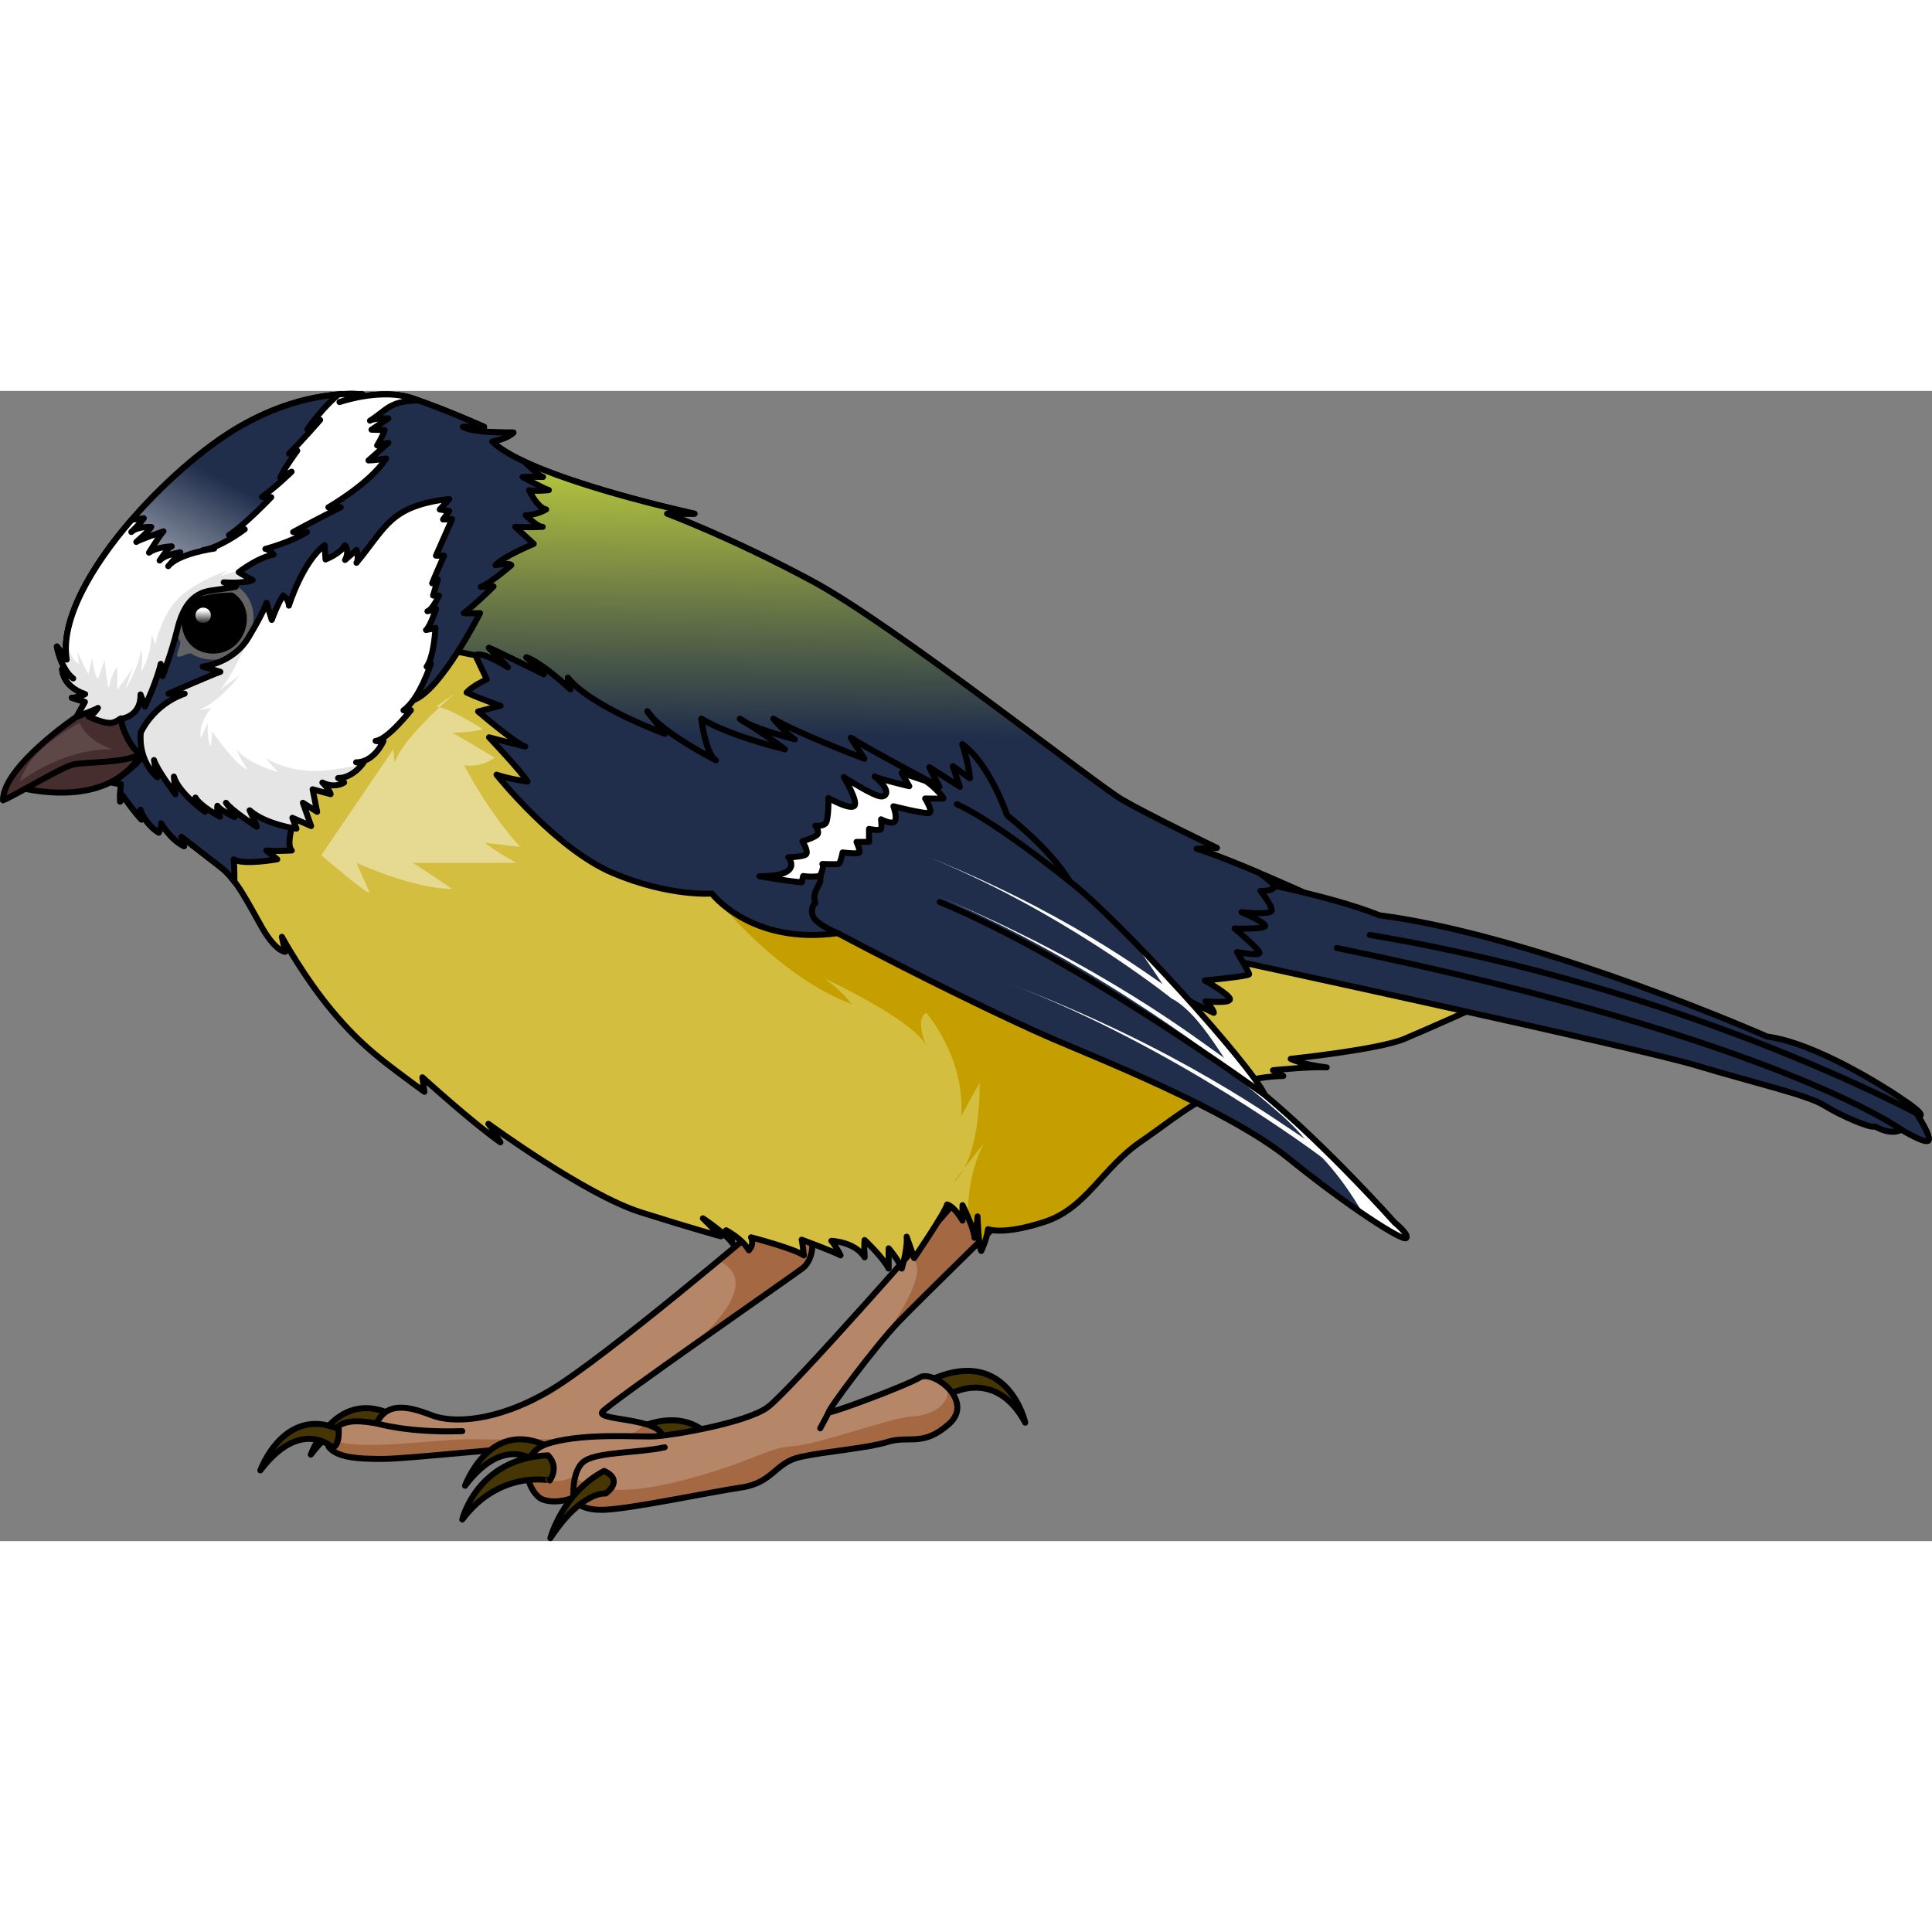
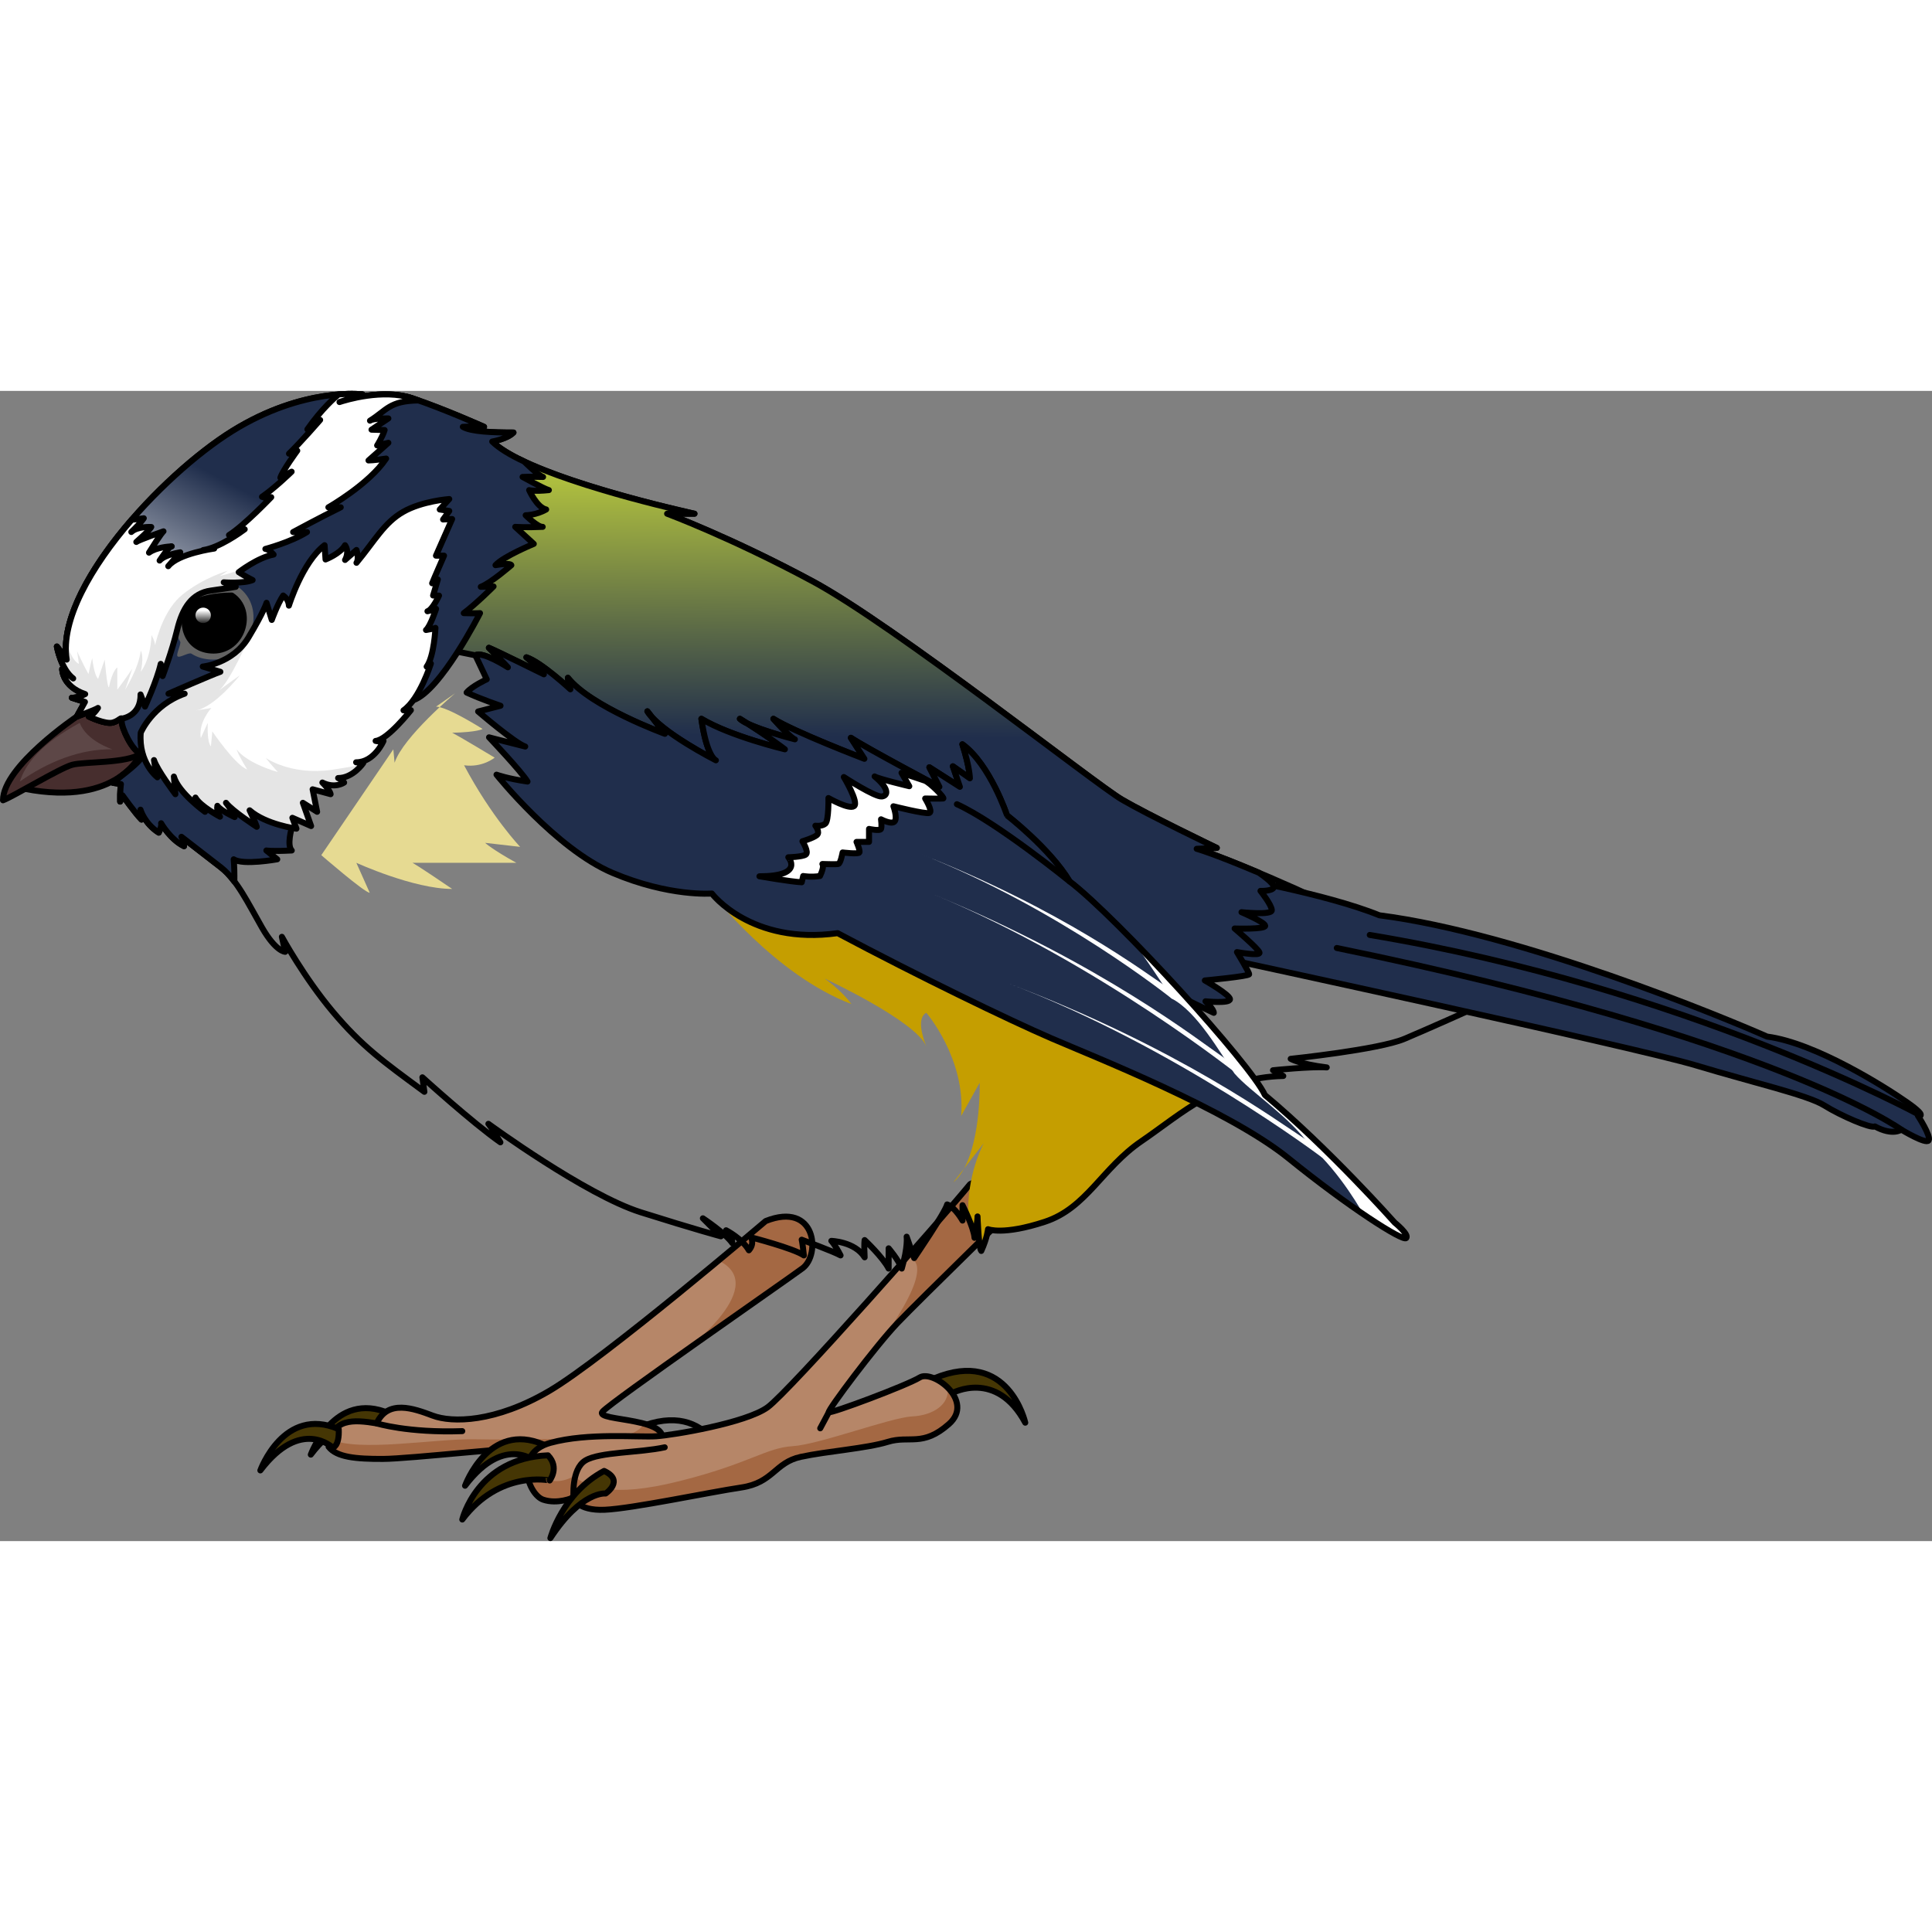
<svg xmlns="http://www.w3.org/2000/svg" version="1.1" id="Layer_1" width="800px" height="800px" viewBox="0 0 321.997 191.699" enable-background="new 0 0 321.997 191.699" xml:space="preserve">
  <rect x="0" y="0" width="321.997" height="191.699" fill="#808080" stroke="none" />
  <g>
    <g>
-       <path fill="#453604" d="M121.57,180.197c0,0-2.791-12.567-15.188-7.39c0.006,1.738,3.029,2.455,3.029,2.455    S116.746,171.231,121.57,180.197z" />
      <path fill="none" stroke="#000000" stroke-linecap="round" stroke-linejoin="round" stroke-miterlimit="10" d="M121.57,180.197    c0,0-2.791-12.567-15.188-7.39c0.006,1.738,3.029,2.455,3.029,2.455S116.746,171.231,121.57,180.197z" />
      <path fill="#453604" d="M51.801,177.286c0,0,3.895-10.836,13.064-6.876c0.129,2.88-0.988,3.082-0.988,3.082    S58.59,168.356,51.801,177.286z" />
      <path fill="none" stroke="#000000" stroke-linecap="round" stroke-linejoin="round" stroke-miterlimit="10" d="M51.801,177.286    c0,0,3.895-10.836,13.064-6.876c0.129,2.88-0.988,3.082-0.988,3.082S58.59,168.356,51.801,177.286z" />
      <path fill="#B68668" d="M127.613,138.358c0,0-26.951,22.947-36.023,28.283c-9.072,5.338-16.277,5.349-19.479,4.143    c-3.201-1.207-7.471-2.746-9.34,1.293c-3.869-0.632-7.471-0.898-8.004,3.904c1.334,1.734,4.535,2.042,9.072,2.021    c4.535-0.021,22.613-2.104,27.35-2.021s15.211,4.803,18.68-0.133c3.469-4.938-11.012-4-9.441-5.736    c1.568-1.736,30.252-21.615,33.322-23.883C136.818,143.961,136.018,135.022,127.613,138.358z" />
      <path fill="#B68668" d="M127.613,138.358c0,0-26.951,22.947-36.023,28.283c-9.072,5.338-16.277,5.349-19.479,4.143    c-3.201-1.207-7.471-2.746-9.34,1.293c-3.869-0.632-7.471-0.898-8.004,3.904c1.334,1.734,4.535,2.042,9.072,2.021    c4.535-0.021,22.613-2.104,27.35-2.021s15.211,4.803,18.68-0.133c3.469-4.938-11.012-4-9.441-5.736    c1.568-1.736,30.252-21.615,33.322-23.883C136.818,143.961,136.018,135.022,127.613,138.358z" />
      <path fill="#A46843" d="M109.869,175.848c1.375-1.958-0.074-2.99-2.225-3.634l-0.459,0.163c0,0-1.342,2.482-8.508,2.349    c-7.168-0.134-12.412,0.134-19.58,0c-6.633-0.124-19.35,2.21-24.072-0.029c-0.113,0.384-0.205,0.802-0.258,1.284    c1.334,1.734,4.535,2.042,9.072,2.021c4.535-0.021,22.613-2.104,27.35-2.021S106.4,180.784,109.869,175.848z" />
      <path fill="#A46843" d="M127.613,138.358c0,0-3.236,2.755-7.842,6.576c0.109,0.063,0.215,0.127,0.328,0.188    c8.342,4.492-6.836,15.556-6.836,15.556l0,0c8.637-6.122,18.734-13.153,20.486-14.448    C136.818,143.961,136.018,135.022,127.613,138.358z" />
      <path fill="none" stroke="#000000" stroke-linecap="round" stroke-linejoin="round" stroke-miterlimit="10" d="M127.613,138.358    c0,0-26.951,22.947-36.023,28.283c-9.072,5.338-16.277,5.349-19.479,4.143c-3.201-1.207-7.471-2.746-9.34,1.293    c-3.869-0.632-7.471-0.898-8.004,3.904c1.334,1.734,4.535,2.042,9.072,2.021c4.535-0.021,22.613-2.104,27.35-2.021    s15.211,4.803,18.68-0.133c3.469-4.938-11.012-4-9.441-5.736c1.568-1.736,30.252-21.615,33.322-23.883    C136.818,143.961,136.018,135.022,127.613,138.358z" />
      <path fill="#453604" d="M77.508,182.471c0,0,3.895-10.834,13.064-6.875c0.129,2.88-0.988,3.082-0.988,3.082    S84.297,173.542,77.508,182.471z" />
      <path fill="none" stroke="#000000" stroke-linecap="round" stroke-linejoin="round" stroke-miterlimit="10" d="M77.508,182.471    c0,0,3.895-10.834,13.064-6.875c0.129,2.88-0.988,3.082-0.988,3.082S84.297,173.542,77.508,182.471z" />
      <path fill="none" stroke="#000000" stroke-linecap="round" stroke-linejoin="round" stroke-miterlimit="10" d="M62.771,172.077    c0,0,5.203,1.617,14.275,1.293" />
      <path fill="#453604" d="M43.391,179.917c0,0,3.893-10.834,13.063-6.875c0.129,2.88-0.988,3.082-0.988,3.082    S50.178,170.987,43.391,179.917z" />
      <path fill="none" stroke="#000000" stroke-linecap="round" stroke-linejoin="round" stroke-miterlimit="10" d="M43.391,179.917    c0,0,3.893-10.834,13.063-6.875c0.129,2.88-0.988,3.082-0.988,3.082S50.178,170.987,43.391,179.917z" />
      <g>
        <path fill="#453604" d="M170.875,171.964c0,0-2.791-12.567-15.186-7.39c0.004,1.738,3.029,2.455,3.029,2.455     S166.053,162.999,170.875,171.964z" />
        <path fill="none" stroke="#000000" stroke-linecap="round" stroke-linejoin="round" stroke-miterlimit="10" d="M170.875,171.964     c0,0-2.791-12.567-15.186-7.39c0.004,1.738,3.029,2.455,3.029,2.455S166.053,162.999,170.875,171.964z" />
        <path fill="#B68668" d="M172.012,133.231c0,0-18.834,18.35-22.463,22.16c-3.627,3.813-11.646,14.512-11.408,14.819     c0.236,0.308,12.98-4.45,15.156-5.787c2.178-1.337,9.232,3.905,4.852,7.769s-6.568,1.853-10.166,2.963     c-3.598,1.109-10.154,1.557-14.518,2.503s-4.564,4.308-9.91,5.104s-18.121,3.505-22.75,3.713     c-4.631,0.207-5.322-2.014-5.322-2.014s-2.512,1.145-4.943,0.338c-2.432-0.806-5.066-7.754,1.188-9.477     s14.734-0.898,17.637-1.096c2.902-0.199,14.969-2.211,18.57-4.832s29.162-31.582,33.748-37.188     C168.678,128.708,172.012,133.231,172.012,133.231z" />
        <path fill="#A46843" d="M158.148,172.192c2.297-2.026,1.447-4.432-0.193-6.068c0,0.002,0,0.004,0,0.005     c0.348,2.752-2.395,4.62-5.963,4.796s-15.447,4.68-19.893,4.952c-4.447,0.272-7.139,2.888-18.836,5.821     c-11.699,2.936-15.215,0.811-17.699-0.77c-4.328,2.307-6.992-1.216-7.584-2.124c-0.582,2.541,1.025,5.487,2.559,5.995     c2.432,0.807,4.943-0.338,4.943-0.338s0.691,2.221,5.322,2.014c4.629-0.208,17.404-2.916,22.75-3.713s5.547-4.158,9.91-5.104     s10.92-1.394,14.518-2.503C151.58,174.044,153.768,176.055,158.148,172.192z" />
        <path fill="#A46843" d="M146.127,159.365c1.287-1.581,2.498-3.001,3.422-3.974c3.322-3.49,19.385-19.16,22.07-21.779     l-0.973-1.587c-1.576-1.032-4.533-2.034-8.965,0.183c-1.592,1.946-5.713,6.707-10.564,12.203     C152.395,144.484,156.137,145.729,146.127,159.365z" />
        <path fill="none" stroke="#000000" stroke-linecap="round" stroke-linejoin="round" stroke-miterlimit="10" d="M172.012,133.231     c0,0-18.834,18.35-22.463,22.16c-3.627,3.813-11.646,14.512-11.408,14.819c0.236,0.308,12.98-4.45,15.156-5.787     c2.178-1.337,9.232,3.905,4.852,7.769s-6.568,1.853-10.166,2.963c-3.598,1.109-10.154,1.557-14.518,2.503     s-4.564,4.308-9.91,5.104s-18.121,3.505-22.75,3.713c-4.631,0.207-5.322-2.014-5.322-2.014s-2.512,1.145-4.943,0.338     c-2.432-0.806-5.066-7.754,1.188-9.477s14.734-0.898,17.637-1.096c2.902-0.199,14.969-2.211,18.57-4.832     s29.162-31.582,33.748-37.188C168.678,128.708,172.012,133.231,172.012,133.231z" />
        <path fill="#453604" d="M77.047,188.101c0,0,2.434-10.214,14.281-10.698c1.975,2.025,0.287,4.192,0.287,4.192     S83.283,179.795,77.047,188.101z" />
        <path fill="none" stroke="#000000" stroke-linecap="round" stroke-linejoin="round" stroke-miterlimit="10" d="M77.047,188.101     c0,0,2.434-10.214,14.281-10.698c1.975,2.025,0.287,4.192,0.287,4.192S83.283,179.795,77.047,188.101z" />
        <path fill="none" stroke="#000000" stroke-linecap="round" stroke-linejoin="round" stroke-miterlimit="10" d="M95.596,184.563     c0,0-0.436-4.83,1.947-6.289c2.385-1.459,8.984-1.275,13.242-2.207" />
        <path fill="none" stroke="#000000" stroke-linecap="round" stroke-linejoin="round" stroke-miterlimit="10" d="M138.141,170.21     c0,0-1.15,2.132-1.438,2.69" />
        <path fill="#453604" d="M91.73,191.199c0,0,1.973-7.479,8.955-11.195c3.457,1.601,0.256,3.763,0.256,3.763     S96.914,183.285,91.73,191.199z" />
        <path fill="none" stroke="#000000" stroke-linecap="round" stroke-linejoin="round" stroke-miterlimit="10" d="M91.73,191.199     c0,0,1.973-7.479,8.955-11.195c3.457,1.601,0.256,3.763,0.256,3.763S96.914,183.285,91.73,191.199z" />
      </g>
      <path fill="#472E2E" d="M23.457,60.446c0,0-3.656,8.895-19.285,5.887C12.328,57.981,23.457,60.446,23.457,60.446z" />
      <path fill="none" stroke="#000000" stroke-linecap="round" stroke-linejoin="round" stroke-miterlimit="10" d="M23.457,60.446    c0,0-3.656,8.895-19.285,5.887C12.328,57.981,23.457,60.446,23.457,60.446z" />
      <path fill="#472E2E" d="M12.807,54.271c0,0-12.307,8.298-12.307,13.961c1.752-0.657,9.463-5.345,11.521-5.914    s9.162-0.196,11.436-1.872c-0.178-3.778-1.93-7.633-3.551-8.947S12.807,54.271,12.807,54.271z" />
      <path fill="none" stroke="#000000" stroke-linecap="round" stroke-linejoin="round" stroke-miterlimit="10" d="M12.807,54.271    c0,0-12.307,8.298-12.307,13.961c1.752-0.657,9.463-5.345,11.521-5.914s9.162-0.196,11.436-1.872    c-0.178-3.778-1.93-7.633-3.551-8.947S12.807,54.271,12.807,54.271z" />
-       <path fill="#D3BE3F" d="M106.813,136.901c-9.25-2.916-25.416-14.75-25.416-14.75s0.416,0.417,2,3.084    c-4.75-3.333-13-10.834-13-10.834l0.332,2.417c-6.916-5.083-10.416-7.583-15.25-13.333c-4.832-5.75-8.5-12.5-8.5-12.5l0.551,2.5    c0,0-1.551,0-3.885-4.084c-2.334-4.083-4.145-7.913-6.84-10s-6.564-5.086-6.564-5.086s0.26,0.217,0.434,1.564    c-1.387-0.681-2.486-1.926-3.145-2.811l35.242-35.663h37.656l60.6,50.881l92.383,11.396l-21.164,8.906    c-5.605,1.533-17.133,2.731-17.133,2.731s1.43,0.858,6.004,1.43c-2.574-0.19-8.957,0.476-8.957,0.476s0,0,1.715,0.953    c-10.576,0.191-17.057,6.385-23.633,10.863c-6.574,4.479-9.146,11.148-16.104,13.436c-6.955,2.287-9.473,1.236-9.473,1.236    s-0.125,1.438-1.125,3.625c-0.414-0.414-0.604-5.206-0.623-5.7c0.002,0.185-0.025,0.976-0.502,3.513c-0.125-1.75-2-5.438-2-5.438    v2.563c0,0-1.25-2.25-2.563-2.688c-0.375,1.438-5.5,8.938-5.5,8.938l-1.25-3.563c0,0,0.25,1.625-0.813,5.313    c-0.563-1.5-2.188-3.375-2.188-3.375v3.375c-0.938-1.875-4-4.75-4-4.75s-0.125,0.625,0,2.875    c-1.625-2.625-5.551-2.739-5.551-2.739s0.59,0.589,1.539,2.421c-1.08-0.621-6.48-2.617-6.48-2.617s0.131,0.393,0.361,2.617    c-1.703-1.178-8.803-3.01-8.803-3.01s0.621,1.047-0.359,2.16c-1.08-1.932-3.797-3.338-3.797-3.338s0.916,0.621,1.047,2.16    c-1.111-1.637-4.916-4.154-4.916-4.154l3,3C120.145,140.901,116.063,139.819,106.813,136.901z" />
      <g>
        <path fill="#C59E00" d="M150.092,79.105l-25.764-6.142l-5.688,10.808c0,0,10.514,13.608,23.26,18.415     c-1.605-2.242-4.479-4.258-4.479-4.258s15.211,7.052,16.975,11.332c-2.016-5.036,0-5.604,0-5.604s6.555,7.619,5.795,17.188     c2.516-4.533,3.09-5.54,3.09-5.54s0.23,9.108-2.611,14.31c3.287-4.228,3.295-4.236,3.295-4.236s-2.916,5.179-2.584,12.428     c0.48,1.135,0.973,2.479,1.035,3.346c0.477-2.537,0.504-3.328,0.502-3.513c0.02,0.494,0.209,5.286,0.623,5.7     c1-2.188,1.125-3.625,1.125-3.625s2.518,1.051,9.473-1.236c6.957-2.287,9.529-8.957,16.104-13.436     c4.32-2.942,8.607-6.615,14.033-8.85l-22.684-25.369l-20.564-2.536L150.092,79.105z" />
        <path fill="#C59E00" d="M160.67,129.614c-0.516,0.664-1.105,1.422-1.797,2.311C159.58,131.323,160.172,130.528,160.67,129.614z" />
      </g>
      <path fill="none" stroke="#000000" stroke-linecap="round" stroke-linejoin="round" stroke-miterlimit="10" d="M82.037,8.439    c0,0,2.451-0.409,3.539-1.498c-3.402,0-7.078-0.136-8.439-0.953c2.178-0.136,3.539,0,3.539,0s-6.67-2.995-11.979-4.765    s-12.25,0.681-12.25,0.681l3.947-1.323c0,0-9.801-1.263-21.645,6.087C26.908,14.021,9.211,33.078,11.117,44.785    c-1.635-2.178-1.635-2.178-1.635-2.178s0.672,3.752,2.715,5.317c-1.695-1.348-1.826-1.565-1.826-1.565s-0.045,2.869,3.826,4.173    c-1.305,0.696-2.217,0.609-2.217,0.609l2.174,0.695l-1.348,2.435c0,0,3.129-1.13,3.521-1.435    c-0.871,1.304-1.521,1.435-1.521,1.435s2.738,1.348,3.998,1c1.262-0.348,1.521-1.302,1.479-0.216s1.74,4.956,3.174,5.391    c1.436,0.435-3.738,4.043-4.65,4.869c1.348,0.217,1.348,0.217,1.348,0.217s-0.176,1.219-0.131,2.914    c0.391-1.044,0.391-1.044,0.391-1.044s2.129,2.999,3.174,4.043c-0.174-1.651-0.174-1.651-0.174-1.651s0.652,2.304,3.043,3.825    c0.566-1.174,0.393-1.565,0.393-1.565s1.52,2.695,3.824,3.826c-0.174-1.348-0.434-1.564-0.434-1.564s3.869,2.999,6.564,5.086    s4.506,5.917,6.84,10c2.334,4.084,3.885,4.084,3.885,4.084l-0.551-2.5c0,0,3.668,6.75,8.5,12.5    c4.834,5.75,8.334,8.25,15.25,13.333l-0.332-2.417c0,0,8.25,7.501,13,10.834c-1.584-2.667-2-3.084-2-3.084    s16.166,11.834,25.416,14.75c9.25,2.918,13.332,4,13.332,4l-3-3c0,0,3.805,2.518,4.916,4.154c-0.131-1.539-1.047-2.16-1.047-2.16    s2.717,1.406,3.797,3.338c0.98-1.113,0.359-2.16,0.359-2.16s7.1,1.832,8.803,3.01c-0.23-2.225-0.361-2.617-0.361-2.617    s5.4,1.996,6.48,2.617c-0.949-1.832-1.539-2.421-1.539-2.421s3.926,0.114,5.551,2.739c-0.125-2.25,0-2.875,0-2.875    s3.063,2.875,4,4.75v-3.375c0,0,1.625,1.875,2.188,3.375c1.063-3.688,0.813-5.313,0.813-5.313l1.25,3.563c0,0,5.125-7.5,5.5-8.938    c1.313,0.438,2.563,2.688,2.563,2.688v-2.563c0,0,1.875,3.688,2,5.438c0.563-3,0.5-3.563,0.5-3.563s0.188,5.313,0.625,5.75    c1-2.188,1.125-3.625,1.125-3.625s2.518,1.051,9.473-1.236c6.957-2.287,9.529-8.957,16.104-13.436    c6.576-4.479,13.057-10.672,23.633-10.863c-1.715-0.953-1.715-0.953-1.715-0.953s6.383-0.666,8.957-0.476    c-4.574-0.571-6.004-1.43-6.004-1.43s14.674-1.524,18.963-3.335c4.287-1.811,11.053-4.859,11.053-4.859    s-16.465-14.482-29.098-20.113c-12.631-5.631-16.588-6.695-16.588-6.695l3.35-0.152c0,0-11.414-5.479-15.828-8.065    c-4.412-2.587-37.957-29.067-51.545-36.372s-24.24-11.261-24.24-11.261h4.564C115.744,20.466,88.203,14.522,82.037,8.439z" />
      <path fill="#202E4C" d="M204.354,80.901c0,0,16.529,2.832,25.537,6.498c23.672,3.037,57.502,17.073,64.625,20.215    c8.064,1.048,19.846,8.502,23.42,11.024s1.705,2.149,1.705,2.149s2.242,3.434,1.799,4.135s-4.555-1.799-4.555-1.799    s-1.406,1.09-4.406-0.535c-0.688,0.375-5.625-1.75-8.438-3.5s-11.688-3.75-21.438-6.688s-78.625-17.813-78.625-17.813    S194.729,88.463,204.354,80.901z" />
      <path fill="none" stroke="#000000" stroke-linecap="round" stroke-linejoin="round" stroke-miterlimit="10" d="M204.354,80.901    c0,0,16.529,2.832,25.537,6.498c23.672,3.037,57.502,17.073,64.625,20.215c8.064,1.048,19.846,8.502,23.42,11.024    s1.705,2.149,1.705,2.149s2.242,3.434,1.799,4.135s-4.555-1.799-4.555-1.799s-1.406,1.09-4.406-0.535    c-0.688,0.375-5.625-1.75-8.438-3.5s-11.688-3.75-21.438-6.688s-78.625-17.813-78.625-17.813S194.729,88.463,204.354,80.901z" />
      <linearGradient id="SVGID_1_" gradientUnits="userSpaceOnUse" x1="1355.748" y1="10.637" x2="1356.248" y2="58.637" gradientTransform="matrix(-1 0 0 1 1500.121 0)">
        <stop offset="0.102" style="stop-color:#AEBE3F" />
        <stop offset="0.979" style="stop-color:#202E4C" />
      </linearGradient>
      <path fill="url(#SVGID_1_)" d="M210.078,83.333c0,0,1.887,2.361,1.887,3.225s-5.051,0.323-5.051,0.323s3.885,1.641,3.949,2.267    S205.77,89.6,205.77,89.6s3.994,3.391,4.145,4.016c0.152,0.627-3.756-0.086-3.756-0.086s2.029,3.346,2.029,3.691    s-7.383,1.037-7.383,1.037s4.188,2.375,4.188,3.131s-4.08,0.346-4.08,0.346s1.404,1.316,1.383,1.921c0,0-2.186-1.013-5.199-2.508    c-6.85-7.929-14.646-16.204-18.824-19.388c-3.254-5.456-10.434-11.008-10.434-11.008s-2.824-8.483-7.443-11.851    c1.25,3.917,1.25,5.667,1.25,5.667l-2.832-2l1.166,3.417l-5.084-3.25l1.668,3.25c0,0-12.25-6.5-14.75-8.167    c1.666,2.583,2.25,3.5,2.25,3.5s-11.75-4.5-15.168-6.667c2.807,3.117,3.498,3.392,3.576,3.415    c-0.074-0.019-5.256-1.335-7.91-2.636c-0.402-0.253-0.814-0.512-1.248-0.779c0.266,0.251,0.709,0.515,1.248,0.779    c3.977,2.514,6.252,4.305,6.252,4.305s-9.084-2.167-13.918-5.083c0.803,5.612,2.051,6.698,2.352,6.882    c-0.621-0.319-7.801-4.053-10.623-7.196c-0.223-0.286-0.459-0.59-0.729-0.936c0.186,0.302,0.441,0.617,0.729,0.936    c2.182,2.804,2.189,2.814,2.189,2.814s-12.334-4.5-16.168-9.333c0.168,1.417,0.418,1.917,0.418,1.917s-4.834-4.5-7.334-5.333    c2.416,2,2.916,2.833,2.916,2.833s-7.748-3.834-9.166-4.417c2.834,2.833,3.166,3.25,3.166,3.25s-4.248-2.75-5.416-2l-3.871-0.787    l1.365-13.897l6.078-15.118l3.76-2.884c9.908,4.922,29.184,9.084,29.184,9.084h-4.564c0,0,10.652,3.957,24.24,11.261    s47.133,33.785,51.545,36.372c4.414,2.587,15.828,8.065,15.828,8.065l-3.35,0.152c0,0,2.611,0.703,10.361,3.984    c0.008,0.005,2.689,1.789,2.482,2.443C212.08,83.401,210.078,83.333,210.078,83.333z" />
      <path fill="none" stroke="#000000" stroke-linecap="round" stroke-linejoin="round" stroke-miterlimit="10" d="M210.078,83.333    c0,0,1.887,2.361,1.887,3.225s-5.051,0.323-5.051,0.323s3.885,1.641,3.949,2.267S205.77,89.6,205.77,89.6s3.994,3.391,4.145,4.016    c0.152,0.627-3.756-0.086-3.756-0.086s2.029,3.346,2.029,3.691s-7.383,1.037-7.383,1.037s4.188,2.375,4.188,3.131    s-4.08,0.346-4.08,0.346s1.404,1.316,1.383,1.921c0,0-2.186-1.013-5.199-2.508c-6.85-7.929-14.646-16.204-18.824-19.388    c-3.254-5.456-10.434-11.008-10.434-11.008s-2.824-8.483-7.443-11.851c1.25,3.917,1.25,5.667,1.25,5.667l-2.832-2l1.166,3.417    l-5.084-3.25l1.668,3.25c0,0-12.25-6.5-14.75-8.167c1.666,2.583,2.25,3.5,2.25,3.5s-11.75-4.5-15.168-6.667    c2.807,3.117,3.498,3.392,3.576,3.415c-0.074-0.019-5.256-1.335-7.91-2.636c-0.402-0.253-0.814-0.512-1.248-0.779    c0.266,0.251,0.709,0.515,1.248,0.779c3.977,2.514,6.252,4.305,6.252,4.305s-9.084-2.167-13.918-5.083    c0.803,5.612,2.051,6.698,2.352,6.882c-0.621-0.319-7.801-4.053-10.623-7.196c-0.223-0.286-0.459-0.59-0.729-0.936    c0.186,0.302,0.441,0.617,0.729,0.936c2.182,2.804,2.189,2.814,2.189,2.814s-12.334-4.5-16.168-9.333    c0.168,1.417,0.418,1.917,0.418,1.917s-4.834-4.5-7.334-5.333c2.416,2,2.916,2.833,2.916,2.833s-7.748-3.834-9.166-4.417    c2.834,2.833,3.166,3.25,3.166,3.25s-4.248-2.75-5.416-2l-3.871-0.787l1.365-13.897l6.078-15.118l3.76-2.884    c9.908,4.922,29.184,9.084,29.184,9.084h-4.564c0,0,10.652,3.957,24.24,11.261s47.133,33.785,51.545,36.372    c4.414,2.587,15.828,8.065,15.828,8.065l-3.35,0.152c0,0,2.611,0.703,10.361,3.984c0.008,0.005,2.689,1.789,2.482,2.443    C212.08,83.401,210.078,83.333,210.078,83.333z" />
      <path fill="#202E4C" d="M9.482,42.607c0,0,0,0,1.635,2.178C9.211,33.078,26.908,14.021,38.75,6.67    c11.844-7.351,21.645-6.087,21.645-6.087L56.582,1.86c0.949-0.315,7.221-2.267,12.115-0.635c5.309,1.77,11.979,4.765,11.979,4.765    s-1.361-0.136-3.539,0c1.361,0.817,5.037,0.953,8.439,0.953c-1.088,1.089-3.539,1.498-3.539,1.498    c1.146,1.13,3.031,2.255,5.338,3.338l0,0c0,0,2.297,2.305,3.137,2.563c-2.645-0.064-3.418,0-3.418,0s3.482,1.935,4.385,2.192    c-2.451,0.258-3.289,0-3.289,0s1.291,2.902,2.838,3.224c-1.678,0.967-3.418,0.967-3.418,0.967s1.998,1.999,2.838,1.935    c-2.709,0.129-4.578,0.001-4.578,0.001l3.094,2.836c0,0-5.027,2.063-6.383,3.546c2.578-0.452,2.643,0,2.643,0    s-3.48,3.031-5.092,3.611c2.127-0.064,2.127-0.064,2.127-0.064s-2.9,2.901-4.965,4.449c2.063,0.064,2.709,0,2.709,0    s-6.584,12.968-11.127,14.512s-20.25,13.469-20.25,13.469v7.813c0,0-0.863,2.9,0,3.764c-3.457,0.173-4.234,0-4.234,0l1.814,1.469    c0,0-5.701,1.037-7.256,0c0.105,1.131,0.125,2.492,0.109,3.707c-0.697-0.918-1.432-1.732-2.254-2.369    c-2.695-2.087-6.564-5.086-6.564-5.086s0.26,0.217,0.434,1.564c-2.305-1.131-3.824-3.826-3.824-3.826s0.174,0.392-0.393,1.565    c-2.391-1.521-3.043-3.825-3.043-3.825s0,0,0.174,1.651c-1.045-1.044-3.174-4.043-3.174-4.043s0,0-0.391,1.044    c-0.045-1.695,0.131-2.914,0.131-2.914s0,0-1.348-0.217c0.912-0.826,6.086-4.435,4.65-4.869c-1.434-0.435-3.217-4.304-3.174-5.391    s-0.217-0.132-1.479,0.216c-1.26,0.348-3.998-1-3.998-1s0.65-0.13,1.521-1.435c-0.393,0.304-3.521,1.435-3.521,1.435l1.348-2.435    l-2.174-0.695c0,0,0.912,0.087,2.217-0.609c-3.871-1.304-3.826-4.173-3.826-4.173s0.131,0.217,1.826,1.565    C10.154,46.359,9.482,42.607,9.482,42.607z" />
      <linearGradient id="SVGID_2_" gradientUnits="userSpaceOnUse" x1="1462.073" y1="15.255" x2="1477.619" y2="44.501" gradientTransform="matrix(-1 0 0 1 1500.121 0)">
        <stop offset="0" style="stop-color:#202E4C" />
        <stop offset="1" style="stop-color:#FFFFFF" />
      </linearGradient>
      <path fill="url(#SVGID_2_)" d="M38.75,6.67c10.531-6.536,19.439-6.262,21.287-6.121c-0.025,0.06-0.049,0.117-0.074,0.178    L56.582,1.86c0.379-0.125,1.607-0.509,3.25-0.824c-2.295,5.403-6.092,13.112-10.441,16.987    c-7.109,6.332-26.967,19.382-26.967,19.382l-7.051-7.026C21.053,21.015,31.115,11.409,38.75,6.67z" />
      <path fill="#636363" d="M39.57,32.602c0,0-7.324-0.071-9.436,2.605c-1.197,1.515-1.355,4.385-0.104,6.589    c0.205,0.361-0.727,2.115-0.445,2.432c0.326,0.366,1.881-0.715,2.314-0.435c0.947,0.612,2.158,0.99,3.656,0.99    C41.963,44.783,44.709,36.052,39.57,32.602z" />
      <path d="M38.617,34.103c0,0-5.518-0.053-7.109,1.963s-0.742,7.215,4.086,7.215S42.49,36.703,38.617,34.103z" />
      <path fill="none" stroke="#000000" stroke-linecap="round" stroke-linejoin="round" stroke-miterlimit="10" d="M38.617,34.103    c0,0-5.518-0.053-7.109,1.963s-0.742,7.215,4.086,7.215S42.49,36.703,38.617,34.103z" />
      <linearGradient id="SVGID_3_" gradientUnits="userSpaceOnUse" x1="1466.259" y1="36.586" x2="1466.259" y2="39.065" gradientTransform="matrix(-1 0 0 1 1500.121 0)">
        <stop offset="0" style="stop-color:#FFFFFF" />
        <stop offset="1" style="stop-color:#FFFFFF;stop-opacity:0" />
      </linearGradient>
      <circle fill="url(#SVGID_3_)" cx="33.862" cy="37.406" r="1.286" />
      <path fill="none" stroke="#000000" stroke-linecap="round" stroke-linejoin="round" stroke-miterlimit="10" d="M9.482,42.607    c0,0,0,0,1.635,2.178C9.211,33.078,26.908,14.021,38.75,6.67c11.844-7.351,21.645-6.087,21.645-6.087L56.582,1.86    c0.949-0.315,7.221-2.267,12.115-0.635c5.309,1.77,11.979,4.765,11.979,4.765s-1.361-0.136-3.539,0    c1.361,0.817,5.037,0.953,8.439,0.953c-1.088,1.089-3.539,1.498-3.539,1.498c1.146,1.13,3.031,2.255,5.338,3.338l0,0    c0,0,2.297,2.305,3.137,2.563c-2.645-0.064-3.418,0-3.418,0s3.482,1.935,4.385,2.192c-2.451,0.258-3.289,0-3.289,0    s1.291,2.902,2.838,3.224c-1.678,0.967-3.418,0.967-3.418,0.967s1.998,1.999,2.838,1.935c-2.709,0.129-4.578,0.001-4.578,0.001    l3.094,2.836c0,0-5.027,2.063-6.383,3.546c2.578-0.452,2.643,0,2.643,0s-3.48,3.031-5.092,3.611    c2.127-0.064,2.127-0.064,2.127-0.064s-2.9,2.901-4.965,4.449c2.063,0.064,2.709,0,2.709,0s-6.584,12.968-11.127,14.512    s-20.25,13.469-20.25,13.469v7.813c0,0-0.863,2.9,0,3.764c-3.457,0.173-4.234,0-4.234,0l1.814,1.469c0,0-5.701,1.037-7.256,0    c0.105,1.131,0.125,2.492,0.109,3.707c-0.697-0.918-1.432-1.732-2.254-2.369c-2.695-2.087-6.564-5.086-6.564-5.086    s0.26,0.217,0.434,1.564c-2.305-1.131-3.824-3.826-3.824-3.826s0.174,0.392-0.393,1.565c-2.391-1.521-3.043-3.825-3.043-3.825    s0,0,0.174,1.651c-1.045-1.044-3.174-4.043-3.174-4.043s0,0-0.391,1.044c-0.045-1.695,0.131-2.914,0.131-2.914s0,0-1.348-0.217    c0.912-0.826,6.086-4.435,4.65-4.869c-1.434-0.435-3.217-4.304-3.174-5.391s-0.217-0.132-1.479,0.216c-1.26,0.348-3.998-1-3.998-1    s0.65-0.13,1.521-1.435c-0.393,0.304-3.521,1.435-3.521,1.435l1.348-2.435l-2.174-0.695c0,0,0.912,0.087,2.217-0.609    c-3.871-1.304-3.826-4.173-3.826-4.173s0.131,0.217,1.826,1.565C10.154,46.359,9.482,42.607,9.482,42.607z" />
      <path fill="#202E4C" d="M160.395,58.901c1.25,3.917,1.25,5.667,1.25,5.667l-2.832-2l1.166,3.417l-5.084-3.25l1.668,3.25    c0,0-12.25-6.5-14.75-8.167c1.666,2.583,2.25,3.5,2.25,3.5s-11.75-4.5-15.168-6.667c3,3.333,3.584,3.417,3.584,3.417    s-7.584-1.917-9.166-3.417c4.75,2.917,7.5,5.083,7.5,5.083s-9.084-2.167-13.918-5.083c0.918,6.417,2.418,6.917,2.418,6.917    s-9.334-4.75-11.418-8.167c2.918,3.75,2.918,3.75,2.918,3.75s-12.334-4.5-16.168-9.333c0.168,1.417,0.418,1.917,0.418,1.917    s-4.834-4.5-7.334-5.333c2.416,2,2.916,2.833,2.916,2.833s-7.748-3.834-9.166-4.417c2.834,2.833,3.166,3.25,3.166,3.25    s-4.248-2.75-5.416-2l1.893,4.003c0,0-2.49,1.148-3.352,2.201c2.49,1.149,5.648,2.202,5.648,2.202l-3.732,0.957    c0,0,6.125,5.265,7.848,5.839c-5.359-1.34-6.029-1.532-6.029-1.532s5.359,5.647,6.412,7.37c-3.35-0.479-5.168-1.148-5.168-1.148    s9.857,12.348,19.334,16.367c9.477,4.021,16.559,3.444,16.559,3.444s6.508,8.614,20.961,6.604    c13.496,7.179,28.523,14.453,35.607,17.516c7.082,3.063,29.48,11.868,39.531,20.004c10.049,8.137,19.047,13.879,19.621,13.305    s-1.914-2.584-1.914-2.584s-10.959-12.345-21.637-21.264c-2.297-5.073-24.498-29.467-32.539-35.592    c-3.254-5.456-10.434-11.008-10.434-11.008S165.014,62.269,160.395,58.901z" />
      <path fill="#FFFFFF" d="M234.361,141.2c0.574-0.574-1.914-2.584-1.914-2.584s-10.959-12.345-21.637-21.264    c-1.59-3.515-12.734-16.299-22.105-25.861c0.029,0.04,4.785,6.747,6.561,9.777c4.277,2.209,8.078,9.078,10.475,12.492    c2.635,3.059,9.061,7.061,12.572,12.029c5.213,4.619,8.873,11.379,8.895,11.419C231.271,139.965,234.051,141.51,234.361,141.2z" />
      <path fill="#FFFFFF" d="M206.973,114.473c0,0-23.857-19.192-51.316-30.527c28.01,11.561,44.24,24.393,48.504,27.318    C208.422,114.188,206.973,114.473,206.973,114.473z" />
      <path fill="none" stroke="#000000" stroke-linecap="round" stroke-linejoin="round" stroke-miterlimit="10" d="M160.395,58.901    c1.25,3.917,1.25,5.667,1.25,5.667l-2.832-2l1.166,3.417l-5.084-3.25l1.668,3.25c0,0-12.25-6.5-14.75-8.167    c1.666,2.583,2.25,3.5,2.25,3.5s-11.75-4.5-15.168-6.667c3,3.333,3.584,3.417,3.584,3.417s-7.584-1.917-9.166-3.417    c4.75,2.917,7.5,5.083,7.5,5.083s-9.084-2.167-13.918-5.083c0.918,6.417,2.418,6.917,2.418,6.917s-9.334-4.75-11.418-8.167    c2.918,3.75,2.918,3.75,2.918,3.75s-12.334-4.5-16.168-9.333c0.168,1.417,0.418,1.917,0.418,1.917s-4.834-4.5-7.334-5.333    c2.416,2,2.916,2.833,2.916,2.833s-7.748-3.834-9.166-4.417c2.834,2.833,3.166,3.25,3.166,3.25s-4.248-2.75-5.416-2l1.893,4.003    c0,0-2.49,1.148-3.352,2.201c2.49,1.149,5.648,2.202,5.648,2.202l-3.732,0.957c0,0,6.125,5.265,7.848,5.839    c-5.359-1.34-6.029-1.532-6.029-1.532s5.359,5.647,6.412,7.37c-3.35-0.479-5.168-1.148-5.168-1.148s9.857,12.348,19.334,16.367    c9.477,4.021,16.559,3.444,16.559,3.444s6.508,8.614,20.961,6.604c13.496,7.179,28.523,14.453,35.607,17.516    c7.082,3.063,29.48,11.868,39.531,20.004c10.049,8.137,19.047,13.879,19.621,13.305s-1.914-2.584-1.914-2.584    s-10.959-12.345-21.637-21.264c-2.297-5.073-24.498-29.467-32.539-35.592c-3.254-5.456-10.434-11.008-10.434-11.008    S165.014,62.269,160.395,58.901z" />
-       <path fill="none" stroke="#000000" stroke-linecap="round" stroke-linejoin="round" stroke-miterlimit="10" d="M210.811,117.352    c0,0-30.865-22.543-54.189-32.167" />
      <path fill="none" stroke="#000000" stroke-linecap="round" stroke-linejoin="round" stroke-miterlimit="10" d="M178.271,81.76    c0,0-12.111-9.841-18.789-12.875" />
      <path fill="#FFFFFF" d="M23.457,56.969c0,0,1.922-4.601,7.318-6.504c-2.139-0.079-2.693,0-2.693,0s7.219-3.172,8.646-3.648    c-2.936-0.873-2.936-0.873-2.936-0.873s4.996-0.477,7.615-4.839c2.617-4.362,3.014-5.79,3.014-5.79l0.873,2.855    c0,0,0.953-2.662,1.904-4.067c0.951,0.657,0.951,1.688,0.951,1.688s2.221-7.218,5.949-10.074c0.158,2.379,0.158,2.379,0.158,2.379    s2.459-0.952,3.252-2.379c0.793,1.19,0,2.459,0,2.459l1.904-1.666c0,0,0.475,1.428,0,2.142c3.094-3.728,4.6-6.663,7.773-8.487    c3.172-1.824,7.693-2.142,7.693-2.142l-1.586,1.745l1.586,0.238l-1.031,1.428l1.508-0.079l-2.697,6.107h1.348    c0,0-1.746,3.966-1.982,4.601c0.951-0.635,0.951-0.635,0.951-0.635l-0.793,2.675l0.988,0.015c0,0-1.086,2.363-1.928,2.607    c1.195-0.271,1.439-0.407,1.439-0.407S71.732,39.251,71,39.849c1.439-0.245,1.576-0.354,1.576-0.354s-0.217,4.753-1.467,6.464    c0.57-0.461,0.705-0.516,0.705-0.516s-1.848,5.895-4.563,7.795l1.227-0.025c0,0-3.875,4.938-5.875,5.125    c0.938,0.188,1.313,0,1.313,0s-1.5,3.563-4.563,3.563c1.188,0.125,1.188,0.125,1.188,0.125s-1.688,2.5-4.188,2.5    c0.813,0.375,1,0.75,1,0.75s-1.5,1.063-3.625,0c1.313,1.313,1.375,1.938,1.375,1.938l-3-0.813l0.75,3.75l-2.375-1.5l1.375,3.875    l-3.125-1.375l0.678,1.813c0,0-5.115-0.688-7.803-3.063c1,2.063,1.188,2.75,1.188,2.75s-4.063-2.625-5.125-4    c1.125,1.438,1.438,2.375,1.438,2.375s-2.25-1-2.875-1.875c-0.188,0.875,0.438,1.813,0.438,1.813s-3.307-1.75-4.09-3.188    c0.34,1.375,1.59,2.375,1.59,2.375s-4.438-3.188-5.188-5.875c0.188,2.125,0.25,2.938,0.25,2.938s-3.063-4.063-3.563-5.687    c0.188,1.562,0.563,2.875,0.563,2.875S23.061,61.975,23.457,56.969z" />
      <path fill="#E5E5E5" d="M60.348,62.284c-1.482,0.293-3.152,0.59-4.971,0.857c-6.877,1.014-11.09-1.973-11.09-1.973    s0.641,0.853,2.027,2.361c-5.545-1.637-6.879-3.795-6.879-3.795s0.107,0.634,1.76,3.354c-2.027-0.747-5.813-6.345-5.813-6.345    s0,0.267-0.234,2.506c-0.715-0.853-0.512-3.921-0.512-3.921s-0.266,0.508-1.172,2.535c-0.428-2.666,1.76-5.012,1.76-5.012    s0,0-2.648,0.426c3.217-0.533,7.393-5.865,7.393-5.865s-1.172,0.8-3.678,2.666c1.971-1.224,5.549-9.691,5.561-9.721    c-0.141,0.239-0.287,0.488-0.443,0.748c-2.619,4.362-7.615,4.839-7.615,4.839s0,0,2.936,0.873    c-1.428,0.476-8.646,3.648-8.646,3.648s0.555-0.079,2.693,0c-5.396,1.904-7.318,6.504-7.318,6.504    c-0.396,5.005,2.771,7.432,2.771,7.432s-0.375-1.313-0.563-2.875c0.5,1.625,3.563,5.687,3.563,5.687s-0.063-0.813-0.25-2.938    c0.75,2.688,5.188,5.875,5.188,5.875s-1.25-1-1.59-2.375c0.783,1.438,4.09,3.188,4.09,3.188s-0.625-0.938-0.438-1.813    c0.625,0.875,2.875,1.875,2.875,1.875s-0.313-0.938-1.438-2.375c1.063,1.375,5.125,4,5.125,4s-0.188-0.688-1.188-2.75    c2.688,2.375,7.803,3.063,7.803,3.063l-0.678-1.813l3.125,1.375l-1.375-3.875l2.375,1.5l-0.75-3.75l3,0.813    c0,0-0.063-0.625-1.375-1.938c2.125,1.063,3.625,0,3.625,0s-0.188-0.375-1-0.75C58.359,64.526,59.84,62.919,60.348,62.284z" />
      <path fill="none" stroke="#000000" stroke-linecap="round" stroke-linejoin="round" stroke-miterlimit="10" d="M23.457,56.969    c0,0,1.922-4.601,7.318-6.504c-2.139-0.079-2.693,0-2.693,0s7.219-3.172,8.646-3.648c-2.936-0.873-2.936-0.873-2.936-0.873    s4.996-0.477,7.615-4.839c2.617-4.362,3.014-5.79,3.014-5.79l0.873,2.855c0,0,0.953-2.662,1.904-4.067    c0.951,0.657,0.951,1.688,0.951,1.688s2.221-7.218,5.949-10.074c0.158,2.379,0.158,2.379,0.158,2.379s2.459-0.952,3.252-2.379    c0.793,1.19,0,2.459,0,2.459l1.904-1.666c0,0,0.475,1.428,0,2.142c3.094-3.728,4.6-6.663,7.773-8.487    c3.172-1.824,7.693-2.142,7.693-2.142l-1.586,1.745l1.586,0.238l-1.031,1.428l1.508-0.079l-2.697,6.107h1.348    c0,0-1.746,3.966-1.982,4.601c0.951-0.635,0.951-0.635,0.951-0.635l-0.793,2.675l0.988,0.015c0,0-1.086,2.363-1.928,2.607    c1.195-0.271,1.439-0.407,1.439-0.407S71.732,39.251,71,39.849c1.439-0.245,1.576-0.354,1.576-0.354s-0.217,4.753-1.467,6.464    c0.57-0.461,0.705-0.516,0.705-0.516s-1.848,5.895-4.563,7.795l1.227-0.025c0,0-3.875,4.938-5.875,5.125    c0.938,0.188,1.313,0,1.313,0s-1.5,3.563-4.563,3.563c1.188,0.125,1.188,0.125,1.188,0.125s-1.688,2.5-4.188,2.5    c0.813,0.375,1,0.75,1,0.75s-1.5,1.063-3.625,0c1.313,1.313,1.375,1.938,1.375,1.938l-3-0.813l0.75,3.75l-2.375-1.5l1.375,3.875    l-3.125-1.375l0.678,1.813c0,0-5.115-0.688-7.803-3.063c1,2.063,1.188,2.75,1.188,2.75s-4.063-2.625-5.125-4    c1.125,1.438,1.438,2.375,1.438,2.375s-2.25-1-2.875-1.875c-0.188,0.875,0.438,1.813,0.438,1.813s-3.307-1.75-4.09-3.188    c0.34,1.375,1.59,2.375,1.59,2.375s-4.438-3.188-5.188-5.875c0.188,2.125,0.25,2.938,0.25,2.938s-3.063-4.063-3.563-5.687    c0.188,1.562,0.563,2.875,0.563,2.875S23.061,61.975,23.457,56.969z" />
      <g>
        <path fill="#FFFFFF" d="M14.154,51.836l-2.174-0.695c0,0,0.912,0.087,2.217-0.609c-3.871-1.304-3.826-4.173-3.826-4.173     s0.131,0.217,1.826,1.565c-2.043-1.565-2.715-5.317-2.715-5.317s0,0,1.635,2.178c-1.07-6.574,4.041-15.466,10.826-23.302     c1.061-0.14,2.023-0.256,2.023-0.256s-0.416,0.693-2.08,2.286c1.039-0.97,3.326-0.832,3.326-0.832s-0.068,0.347-2.494,2.495     c0.416-0.346,4.529-1.772,4.529-1.772s-0.33,0.19-2.416,3.554c1.25-0.906,3.344-1.025,3.715-1.04     c-0.164,0.056-0.646,0.416-1.943,2.359c0.875-1,3.438-1.375,3.438-1.375s0,0-2,2.313c1.688-2.125,7.666-2.938,7.666-2.938     s-0.291-0.063-1.846,0.25c2.697-0.393,6.221-2.939,6.922-3.462c-0.229,0.143-0.857,0.448-2.617,0.962     c2.5-1.563,7.039-6.313,7.039-6.313s-0.664,0.313-1.539-0.063c2.188-1.5,4.938-4.188,4.938-4.188s0,0-1.875,1     c0.375-1.188,2.813-4.5,2.813-4.5s0,0-1.375,0.5c2-1.938,5.188-5.625,5.188-5.625s0,0-2.125,1.563     c2.412-3.454,4.68-5.388,5.201-5.812c2.488-0.195,3.965-0.007,3.965-0.007L56.582,1.86c0.949-0.315,7.221-2.267,12.115-0.635     c0.352,0.117,0.709,0.24,1.07,0.367v0c-4.898,0.065-5.289,1.622-8.102,3.372c0.563-0.438,3.063-0.375,3.063-0.375l-2.813,1.875     c0,0,0,0,2.188,0.063c-0.375,1.188-1.25,2.563-1.25,2.563l1.875-0.438l-3.313,2.938c0,0,0.938,0,2.938-0.313     c-2.813,4.25-9.625,8.125-9.625,8.125s1.063,0,2.063,0c-3.438,1.688-7.938,4.125-7.938,4.125s1.25,0.063,2.313,0     c-2.688,1.688-6.938,2.813-6.938,2.813s0.563,0,1.375,0.938c-2.688,0.5-5.813,2.938-5.813,2.938s1.063,0.688,2.313,1.313     c-1.5,0.625-4.813,0.375-4.813,0.375l2,0.75c0,0-1,0.188-4.143,0.625s-4.732,2.875-5.607,6.5s-2.438,7.75-2.438,7.75     s0,0-0.313-2.033c-0.625,2.78-2.625,7.113-2.625,7.113s-0.313-0.955-0.742-2.018c0.068,3.688-3.16,4.035-3.16,4.035l-0.004,0.008     c-0.092-0.272-0.459,0.365-1.455,0.64c-1.26,0.348-3.998-1-3.998-1s0.65-0.13,1.521-1.435c-0.393,0.304-3.521,1.435-3.521,1.435     L14.154,51.836z" />
        <path fill="#E5E5E5" d="M39.918,29.778c-0.656,0.411-3.311,1.094-3.311,1.094l1.369-0.902c0,0-4.021,1.121-7.576,3.993     c-3.006,2.427-4.242,7.063-4.555,8.445c-0.008-0.317-0.129-0.849-0.586-1.715c-0.201,4.303-1.803,6.104-1.803,6.104     s0.602-2.401,0-3.515c-0.301,2.889-2.602,6.517-2.602,6.517l1.201-3.502c0,0-1,1.501-2.502,3.502v-3.702c0,0-0.801,0.4-1.4,3.302     c-0.301,0.1-0.701-4.616-0.701-4.616s-0.4,1.113-1.1,3.215c-0.701-0.7-0.98-3.451-0.98-3.451s-0.121,0.248-0.621,2.65     c-0.701-1.201-1.902-3.803-1.902-3.803s0,0,0.301,2.1c-1.16-0.486-2.063-3.385-2.123-3.578c-0.078,0.994-0.059,1.956,0.09,2.869     c-1.635-2.178-1.635-2.178-1.635-2.178s0.672,3.752,2.715,5.317c-1.695-1.348-1.826-1.565-1.826-1.565s-0.045,2.869,3.826,4.173     c-1.305,0.696-2.217,0.609-2.217,0.609l2.174,0.695l-1.348,2.435c0,0,3.129-1.13,3.521-1.435     c-0.871,1.304-1.521,1.435-1.521,1.435s2.738,1.348,3.998,1c0.996-0.274,1.363-0.912,1.455-0.64l0.004-0.008     c0,0,3.229-0.347,3.16-4.035c0.43,1.063,0.742,2.018,0.742,2.018s2-4.333,2.625-7.113c0.313,2.033,0.313,2.033,0.313,2.033     s1.563-4.125,2.438-7.75s2.465-6.063,5.607-6.5s4.143-0.625,4.143-0.625l-2-0.75c0,0,3.313,0.25,4.813-0.375     c-1.25-0.625-2.313-1.313-2.313-1.313s0.348-0.269,0.902-0.645C40.324,29.63,40.043,29.7,39.918,29.778z" />
        <path fill="#FFFFFF" d="M28.623,25.915c0,0-0.039,0.001-0.076,0.003C28.604,25.897,28.623,25.915,28.623,25.915z" />
      </g>
      <g>
        <path fill="none" stroke="#000000" stroke-linecap="round" stroke-linejoin="round" stroke-miterlimit="10" d="M14.154,51.836     l-2.174-0.695c0,0,0.912,0.087,2.217-0.609c-3.871-1.304-3.826-4.173-3.826-4.173s0.131,0.217,1.826,1.565     c-2.043-1.565-2.715-5.317-2.715-5.317s0,0,1.635,2.178c-1.07-6.574,4.041-15.466,10.826-23.302     c1.061-0.14,2.023-0.256,2.023-0.256s-0.416,0.693-2.08,2.286c1.039-0.97,3.326-0.832,3.326-0.832s-0.068,0.347-2.494,2.495     c0.416-0.346,4.529-1.772,4.529-1.772s-0.33,0.19-2.416,3.554c1.25-0.906,3.344-1.025,3.715-1.04     c-0.164,0.056-0.646,0.416-1.943,2.359c0.875-1,3.438-1.375,3.438-1.375s0,0-2,2.313c1.688-2.125,7.666-2.938,7.666-2.938     s-0.291-0.063-1.846,0.25c2.697-0.393,6.221-2.939,6.922-3.462c-0.229,0.143-0.857,0.448-2.617,0.962     c2.5-1.563,7.039-6.313,7.039-6.313s-0.664,0.313-1.539-0.063c2.188-1.5,4.938-4.188,4.938-4.188s0,0-1.875,1     c0.375-1.188,2.813-4.5,2.813-4.5s0,0-1.375,0.5c2-1.938,5.188-5.625,5.188-5.625s0,0-2.125,1.563     c2.412-3.454,4.68-5.388,5.201-5.812c2.488-0.195,3.965-0.007,3.965-0.007L56.582,1.86c0.949-0.315,7.221-2.267,12.115-0.635     c0.352,0.117,0.709,0.24,1.07,0.367v0c-4.898,0.065-5.289,1.622-8.102,3.372c0.563-0.438,3.063-0.375,3.063-0.375l-2.813,1.875     c0,0,0,0,2.188,0.063c-0.375,1.188-1.25,2.563-1.25,2.563l1.875-0.438l-3.313,2.938c0,0,0.938,0,2.938-0.313     c-2.813,4.25-9.625,8.125-9.625,8.125s1.063,0,2.063,0c-3.438,1.688-7.938,4.125-7.938,4.125s1.25,0.063,2.313,0     c-2.688,1.688-6.938,2.813-6.938,2.813s0.563,0,1.375,0.938c-2.688,0.5-5.813,2.938-5.813,2.938s1.063,0.688,2.313,1.313     c-1.5,0.625-4.813,0.375-4.813,0.375l2,0.75c0,0-1,0.188-4.143,0.625s-4.732,2.875-5.607,6.5s-2.438,7.75-2.438,7.75     s0,0-0.313-2.033c-0.625,2.78-2.625,7.113-2.625,7.113s-0.313-0.955-0.742-2.018c0.068,3.688-3.16,4.035-3.16,4.035l-0.004,0.008     c-0.092-0.272-0.459,0.365-1.455,0.64c-1.26,0.348-3.998-1-3.998-1s0.65-0.13,1.521-1.435c-0.393,0.304-3.521,1.435-3.521,1.435     L14.154,51.836z" />
        <path fill="none" stroke="#000000" stroke-linecap="round" stroke-linejoin="round" stroke-miterlimit="10" d="M28.623,25.915     c0,0-0.039,0.001-0.076,0.003C28.604,25.897,28.623,25.915,28.623,25.915z" />
      </g>
      <path fill="#FFFFFF" d="M126.572,80.901c0,0,5.285,0.914,7.049,0.994c0.24-1.042,0.24-1.042,0.24-1.042s1.281,0.24,2.803,0    c0.801-1.683,0.4-2.003,0.4-2.003s2.242,0.08,2.645,0c0.4-0.08,0.721-1.922,0.721-1.922s2.643,0.32,2.803,0    s-0.48-1.763-0.48-1.763h2.084v-2.163c0,0,1.842,0.401,2.002,0c0.16-0.4,0-1.602,0-1.602s1.855,0.99,2.297,0.316    s-0.234-2.488-0.234-2.488s5.34,1.349,5.988,1.115s-0.699-2.41-0.699-2.41s2.643,0.051,3.006,0    c0.363-0.053-2.281-2.722-3.084-2.98c-0.805-0.26-3.861-1.297-3.861-1.297l1.295,2.229c0,0-5.234-1.243-5.779-1.633    c2.307,1.892,2.357,3.188,1.217,3.343c-1.139,0.156-6.35-3.239-6.35-3.239s2.541,4.225,1.711,4.847s-4.277-1.348-4.277-1.348    s0.078,3.785-0.518,4.277s-1.658,0.336-1.658,0.336s0.855,1.09,0.232,1.582c-0.621,0.492-2.385,1.01-2.385,1.01    s1.141,1.841,0.545,2.229s-2.902,0.44-2.902,0.44S134.178,80.883,126.572,80.901z" />
      <path fill="none" stroke="#000000" stroke-linecap="round" stroke-linejoin="round" stroke-miterlimit="10" d="M126.572,80.901    c0,0,5.285,0.914,7.049,0.994c0.24-1.042,0.24-1.042,0.24-1.042s1.281,0.24,2.803,0c0.801-1.683,0.4-2.003,0.4-2.003    s2.242,0.08,2.645,0c0.4-0.08,0.721-1.922,0.721-1.922s2.643,0.32,2.803,0s-0.48-1.763-0.48-1.763h2.084v-2.163    c0,0,1.842,0.401,2.002,0c0.16-0.4,0-1.602,0-1.602s1.855,0.99,2.297,0.316s-0.234-2.488-0.234-2.488s5.34,1.349,5.988,1.115    s-0.699-2.41-0.699-2.41s2.643,0.051,3.006,0c0.363-0.053-2.281-2.722-3.084-2.98c-0.805-0.26-3.861-1.297-3.861-1.297    l1.295,2.229c0,0-5.234-1.243-5.779-1.633c2.307,1.892,2.357,3.188,1.217,3.343c-1.139,0.156-6.35-3.239-6.35-3.239    s2.541,4.225,1.711,4.847s-4.277-1.348-4.277-1.348s0.078,3.785-0.518,4.277s-1.658,0.336-1.658,0.336s0.855,1.09,0.232,1.582    c-0.621,0.492-2.385,1.01-2.385,1.01s1.141,1.841,0.545,2.229s-2.902,0.44-2.902,0.44S134.178,80.883,126.572,80.901z" />
-       <path fill="none" stroke="#000000" stroke-linecap="round" stroke-linejoin="round" stroke-miterlimit="10" d="M139.602,90.375    c0,0-3.816-1.512-4.182-3.013c-0.363-1.501,0.471-2.002,0.471-2.002s-0.377-0.96,0-1.835c0.375-0.877,0.791-1.631,0.791-1.631    l0.111-1.324" />
      <path fill="#E6DA92" d="M53.549,77.374c0,0,7.223,6.268,8.072,6.268c-2.23-4.992-2.23-4.992-2.23-4.992s9.518,4.355,15.967,4.355    c-5.768-3.932-6.617-4.355-6.617-4.355s11.576,0,17.314,0c-4.037-2.231-5.205-3.326-5.205-3.326l5.842,0.67    c0,0-4.779-4.993-9.348-13.598c3.08,0.426,5.1-1.274,5.1-1.274s-5.992-3.612-7.086-4.143c4.324-0.106,5.066-0.637,5.066-0.637    s-5.842-3.718-7.754-3.718c3.188-2.231,3.188-2.231,3.188-2.231s-8.711,7.33-10.092,11.579l-0.213-2.235L53.549,77.374z" />
      <path fill="#5D4747" d="M18.738,59.735c0,0-4.279-1.334-5.453-4.407c-6.137,3.357-8.924,6.53-9.98,9.775    C7.867,61.898,13.227,59.65,18.738,59.735z" />
      <path fill="none" stroke="#000000" stroke-linecap="round" stroke-linejoin="round" stroke-miterlimit="10" d="M316.885,123.124    c0,0-21.025-15.281-94.088-30.277" />
      <path fill="none" stroke="#000000" stroke-linecap="round" stroke-linejoin="round" stroke-miterlimit="10" d="M320.076,120.752    c0,0-38.898-21.263-91.785-30.077" />
    </g>
    <path fill="#FFFFFF" d="M195.266,101.268c0,0-18.688-15.012-42.021-24.161c23.801,9.331,37.686,19.913,41.324,22.315   C198.207,101.827,195.266,101.268,195.266,101.268z" />
    <path fill="#FFFFFF" d="M220.35,127.773c0,0-24.416-18.476-52.201-28.991c28.342,10.725,44.947,23.069,49.295,25.866   S220.35,127.773,220.35,127.773z" />
  </g>
</svg>